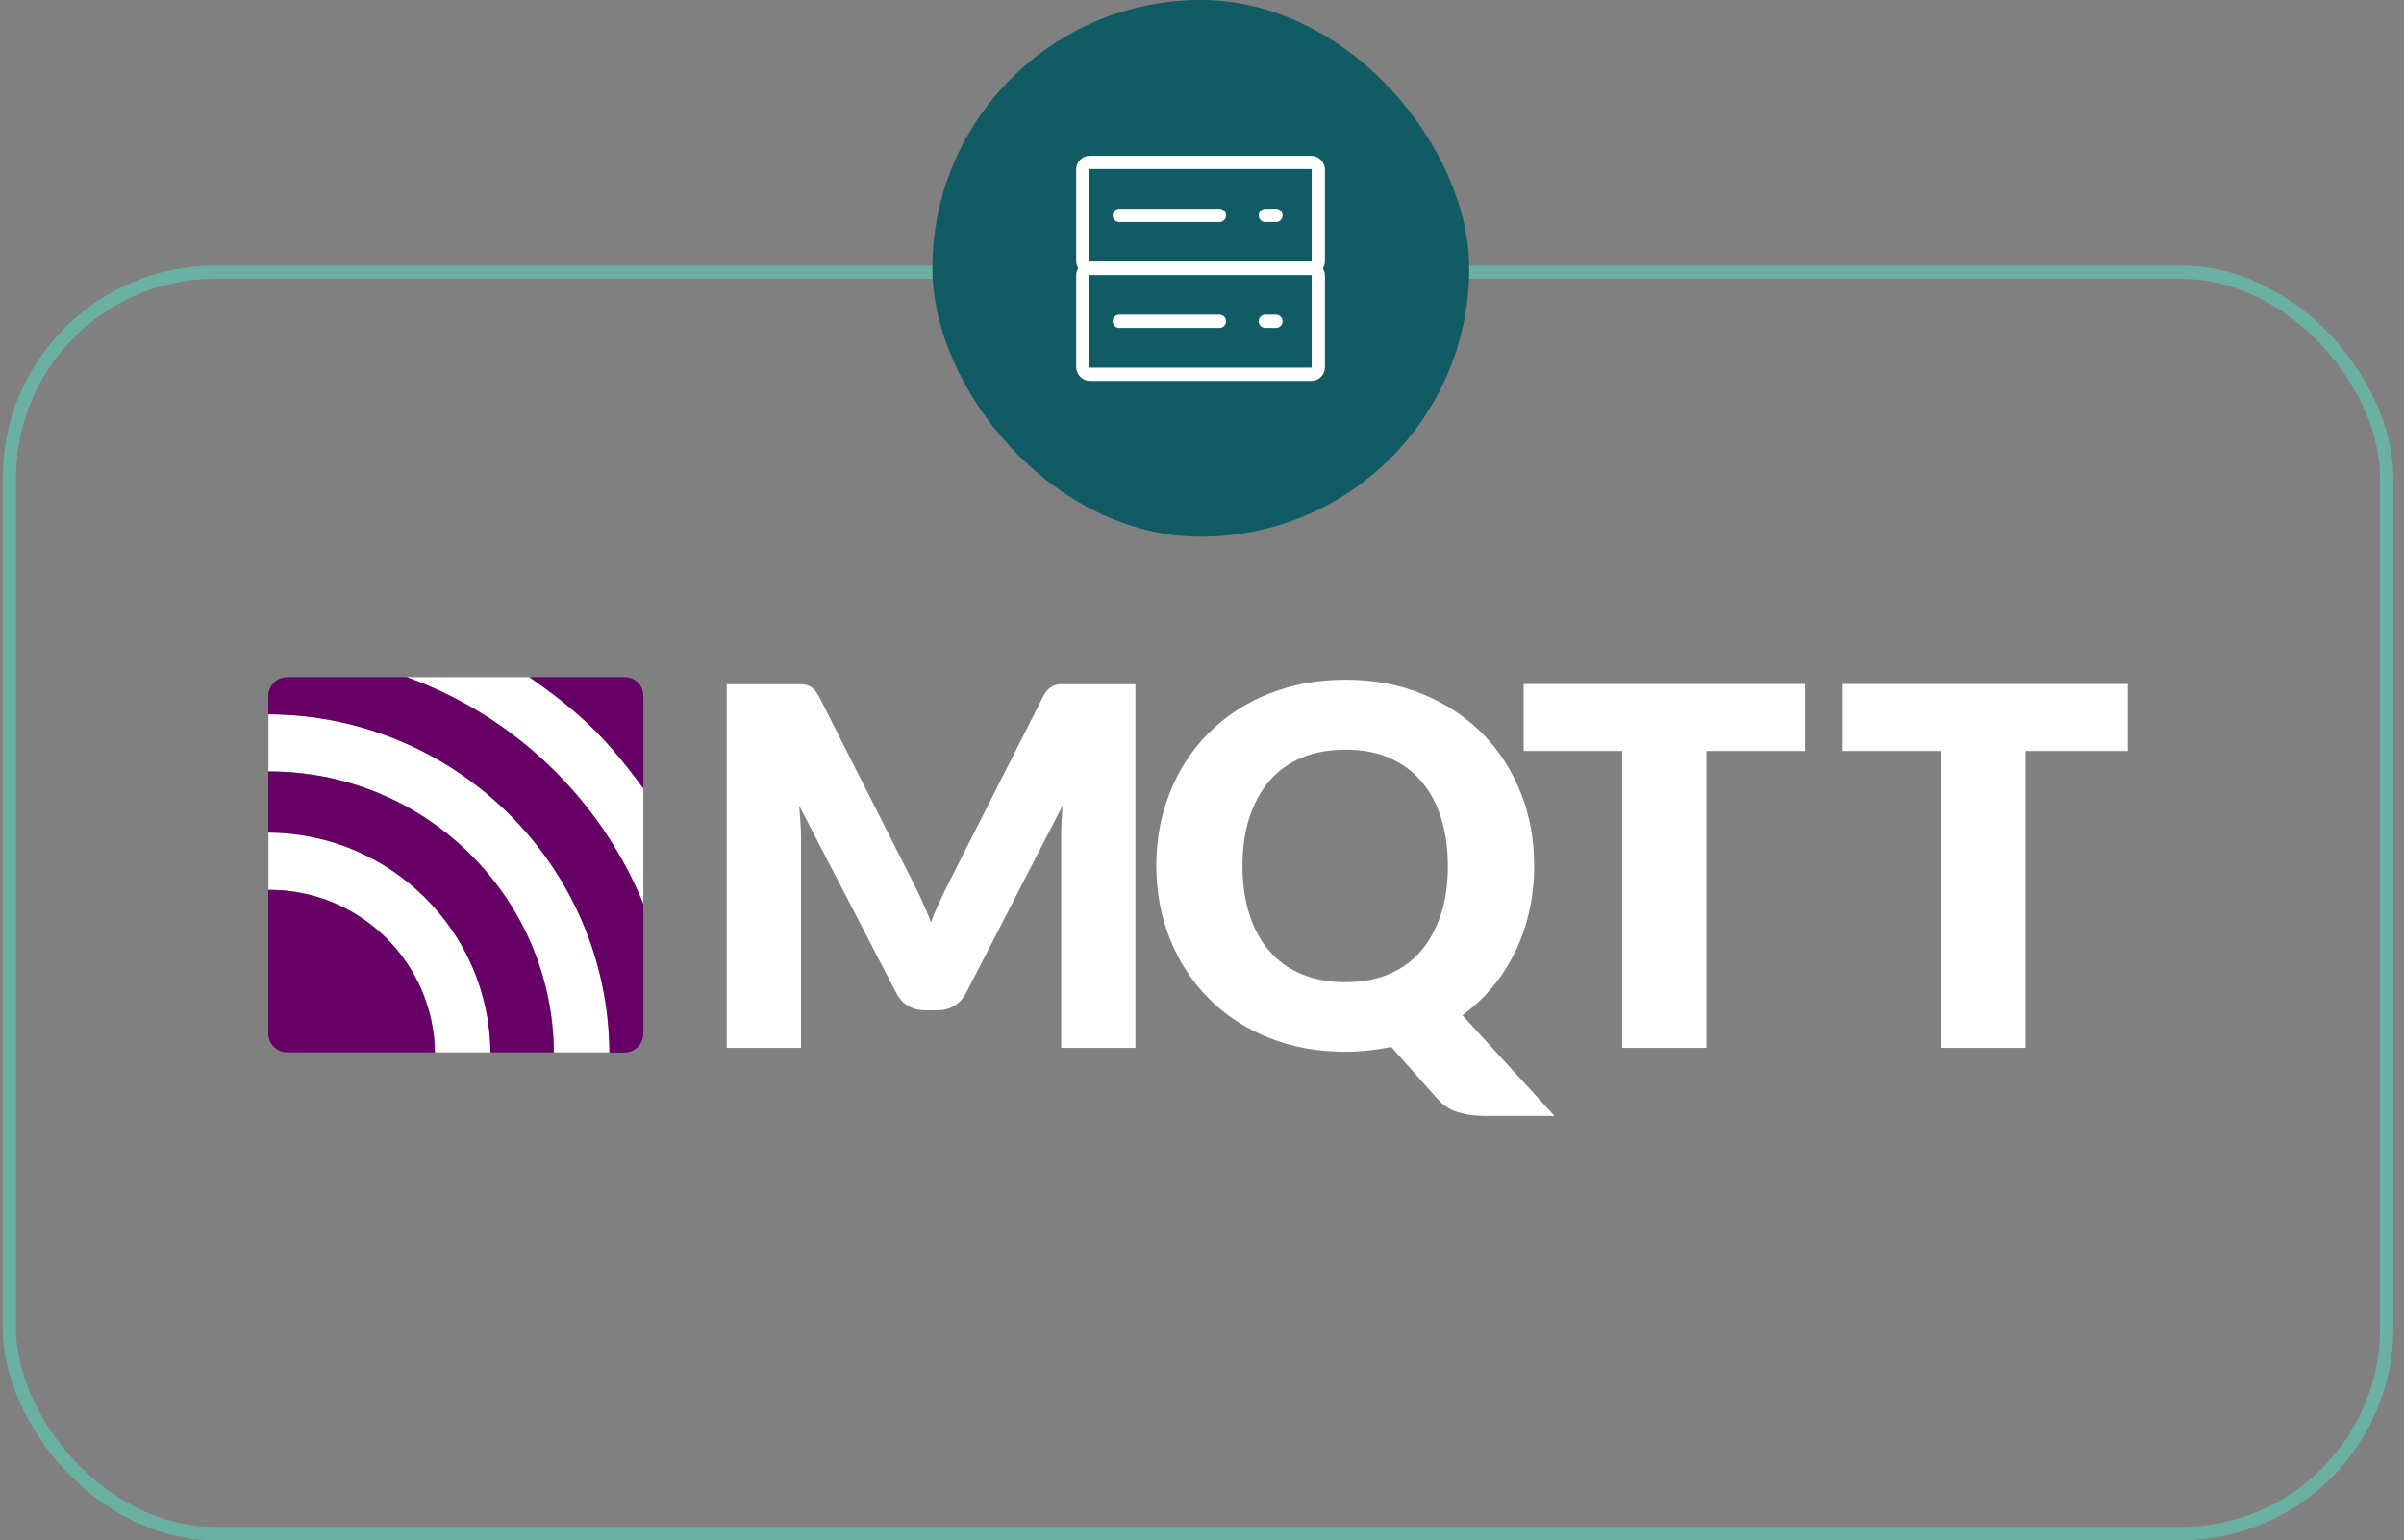
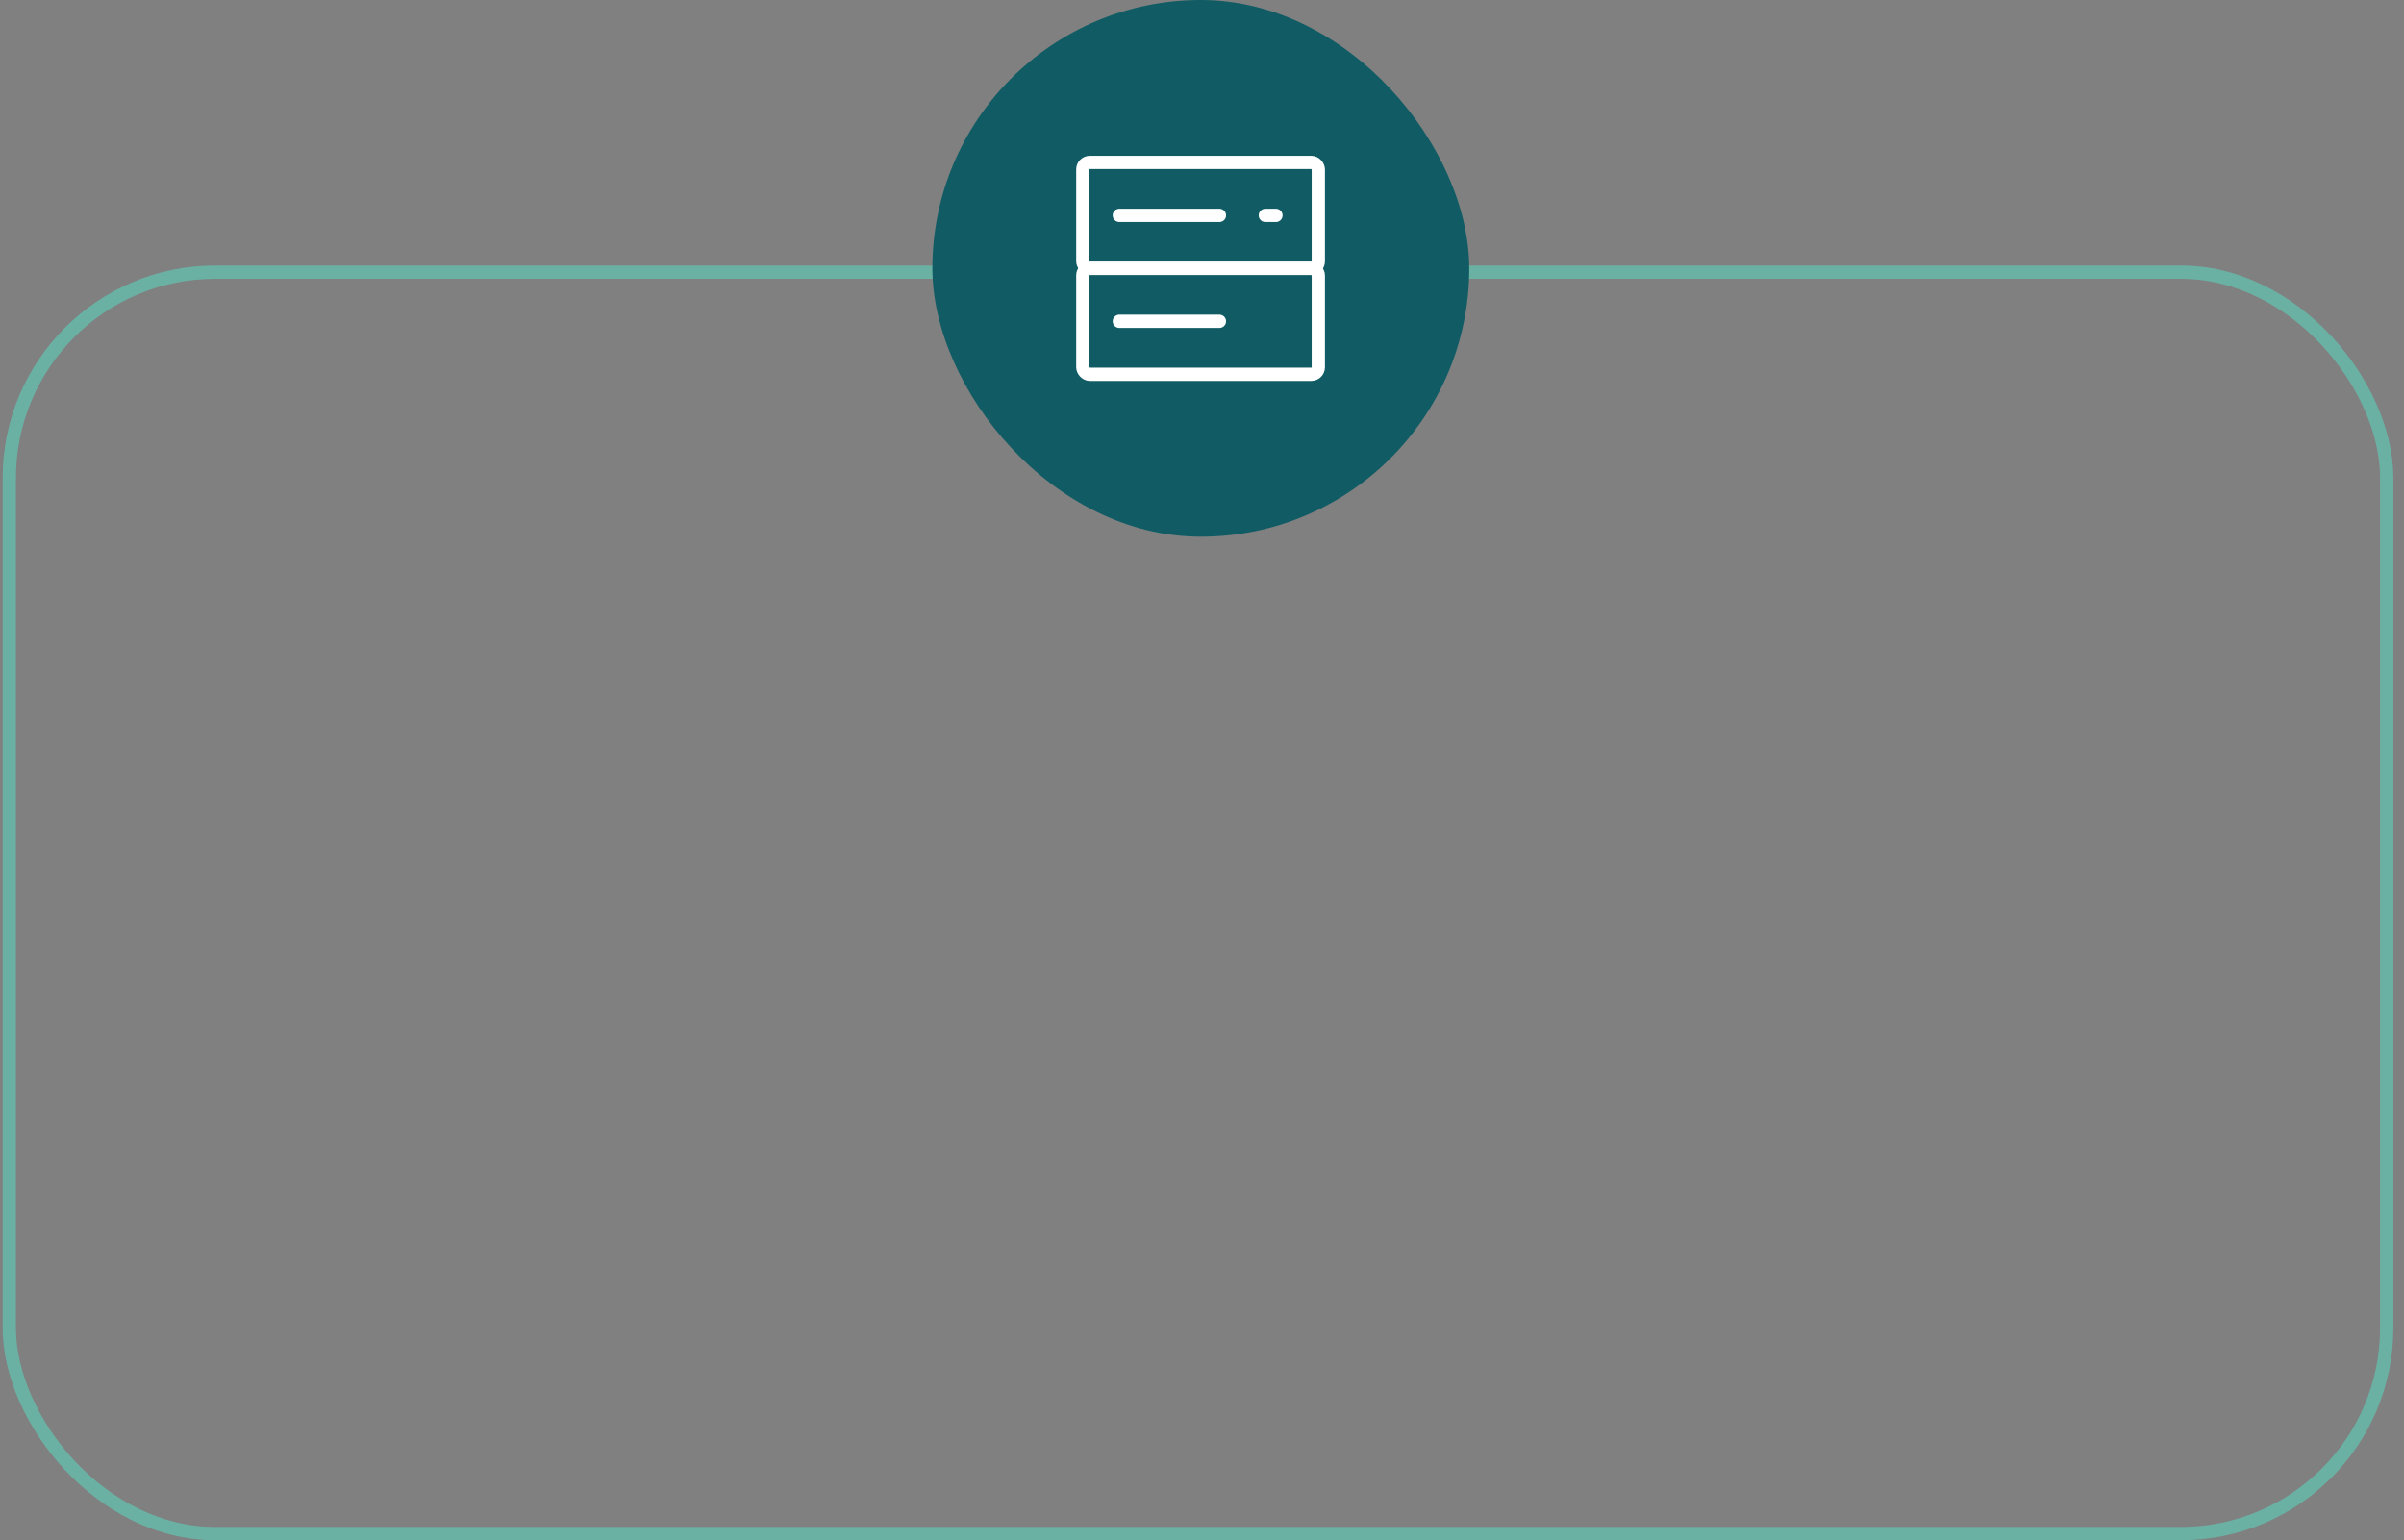
<svg xmlns="http://www.w3.org/2000/svg" width="181" height="116" viewBox="0 0 181 116" fill="none">
  <rect x="0" y="0" width="181" height="116" fill="#808080" stroke="none" />
  <rect x="0.7" y="20.5" width="179" height="95" rx="15.5" stroke="#6AB1A4" />
  <rect x="70.2" width="40.421" height="40.421" rx="20.21" fill="#115C64" />
  <rect x="81.528" y="12.233" width="17.729" height="7.978" rx="0.526" stroke="white" stroke-linejoin="round" />
  <path d="M84.276 16.221H91.811" stroke="white" stroke-linecap="round" stroke-linejoin="round" />
  <path d="M95.268 16.221H96.066" stroke="white" stroke-linecap="round" stroke-linejoin="round" />
  <rect x="81.528" y="20.21" width="17.729" height="7.978" rx="0.526" stroke="white" stroke-linejoin="round" />
  <path d="M84.276 24.199H91.811" stroke="white" stroke-linecap="round" stroke-linejoin="round" />
-   <path d="M95.268 24.199H96.066" stroke="white" stroke-linecap="round" stroke-linejoin="round" />
  <g clip-path="url(#clip0_3224_28417)">
-     <path d="M69.427 67.872C69.664 68.387 69.887 68.917 70.096 69.46C70.3 68.912 70.528 68.373 70.778 67.844C71.014 67.328 71.265 66.813 71.515 66.325L78.53 52.477C78.655 52.24 78.78 52.059 78.919 51.919C79.045 51.794 79.198 51.697 79.365 51.627C79.532 51.557 79.713 51.529 79.922 51.529H85.489V78.92H79.894V63.149C79.894 62.383 79.936 61.56 80.005 60.669L72.754 74.754C72.531 75.2 72.225 75.52 71.849 75.757C71.473 75.98 71.028 76.091 70.541 76.091H69.678C69.191 76.091 68.759 75.98 68.37 75.757C67.994 75.534 67.688 75.2 67.465 74.754L60.158 60.655C60.214 61.101 60.242 61.533 60.27 61.965C60.297 62.396 60.311 62.8 60.311 63.163V78.92H54.716V51.529H60.283C60.492 51.529 60.673 51.557 60.84 51.627C61.007 51.697 61.146 51.78 61.285 51.919C61.411 52.045 61.55 52.24 61.675 52.477L68.718 66.395C68.954 66.869 69.205 67.356 69.427 67.872ZM115.51 65.211C115.51 66.395 115.384 67.523 115.148 68.61C114.897 69.697 114.549 70.714 114.09 71.661C113.631 72.609 113.074 73.5 112.392 74.308C111.724 75.13 110.958 75.841 110.109 76.468L117.041 84.047H111.821C111.07 84.047 110.388 83.949 109.775 83.768C109.163 83.587 108.62 83.225 108.147 82.667L104.751 78.85C104.194 78.962 103.638 79.045 103.067 79.115C102.496 79.171 101.912 79.212 101.313 79.212C99.184 79.212 97.235 78.85 95.482 78.139C93.728 77.429 92.225 76.44 90.986 75.172C89.734 73.918 88.773 72.427 88.091 70.728C87.409 69.028 87.061 67.175 87.061 65.197C87.061 63.218 87.409 61.379 88.091 59.666C88.773 57.966 89.734 56.475 90.986 55.221C92.239 53.968 93.728 52.978 95.482 52.268C97.235 51.557 99.17 51.195 101.313 51.195C103.443 51.195 105.377 51.557 107.131 52.282C108.885 53.006 110.374 53.995 111.613 55.249C112.851 56.503 113.812 57.98 114.494 59.694C115.176 61.393 115.51 63.232 115.51 65.211ZM109.01 65.211C109.01 63.859 108.829 62.633 108.481 61.547C108.133 60.46 107.632 59.54 106.964 58.788C106.31 58.036 105.503 57.465 104.556 57.06C103.61 56.656 102.524 56.461 101.299 56.461C100.075 56.461 98.975 56.656 98.015 57.06C97.055 57.465 96.247 58.036 95.593 58.788C94.939 59.54 94.438 60.46 94.076 61.547C93.728 62.633 93.547 63.845 93.547 65.211C93.547 66.576 93.728 67.802 94.076 68.889C94.424 69.975 94.925 70.895 95.593 71.647C96.247 72.4 97.055 72.971 98.015 73.375C98.975 73.765 100.061 73.974 101.299 73.974C102.51 73.974 103.596 73.779 104.556 73.375C105.503 72.985 106.31 72.4 106.964 71.647C107.618 70.895 108.119 69.975 108.481 68.889C108.843 67.802 109.01 66.576 109.01 65.211ZM135.899 51.516V56.559H128.481V78.92H122.134V56.559H114.716V51.516H135.899ZM160.2 51.516V56.559H152.503V78.92H146.157V56.559H138.739V51.516H160.2Z" fill="white" />
-     <path d="M20.214 53.786V58.105H20.297C32.044 58.105 41.62 67.579 41.717 79.254H45.906C45.795 65.224 34.327 53.828 20.214 53.786ZM20.214 62.703V67.022H20.297C27.103 67.022 32.656 72.497 32.754 79.254H36.943C36.846 70.142 29.386 62.745 20.214 62.703ZM48.439 68.081V59.373C47.368 57.91 46.045 56.238 44.723 54.943C43.248 53.48 41.522 52.156 39.852 51H30.61C38.711 53.912 45.21 60.167 48.439 68.081Z" fill="white" />
-     <path d="M20.284 67.022H20.2V77.833C20.2 78.613 20.84 79.254 21.62 79.254H32.74C32.643 72.497 27.104 67.022 20.284 67.022ZM20.284 58.105H20.2V62.703C29.372 62.745 36.832 70.129 36.929 79.254H41.689C41.606 67.579 32.044 58.105 20.284 58.105ZM48.44 77.847V68.081C45.211 60.167 38.711 53.912 30.625 51H21.62C20.84 51 20.2 51.641 20.2 52.421V53.8C34.313 53.842 45.795 65.224 45.879 79.268H47.02C47.813 79.254 48.44 78.627 48.44 77.847ZM44.724 54.943C46.032 56.252 47.368 57.91 48.44 59.373V52.407C48.44 52.222 48.404 52.039 48.334 51.868C48.263 51.697 48.16 51.542 48.029 51.411C47.898 51.28 47.743 51.176 47.572 51.106C47.402 51.035 47.219 50.999 47.034 51H39.866C41.536 52.156 43.262 53.48 44.724 54.943Z" fill="#660066" />
-   </g>
+     </g>
  <defs>
    <clipPath id="clip0_3224_28417">
      <rect width="140" height="76" fill="white" transform="translate(20.2 30)" />
    </clipPath>
  </defs>
</svg>